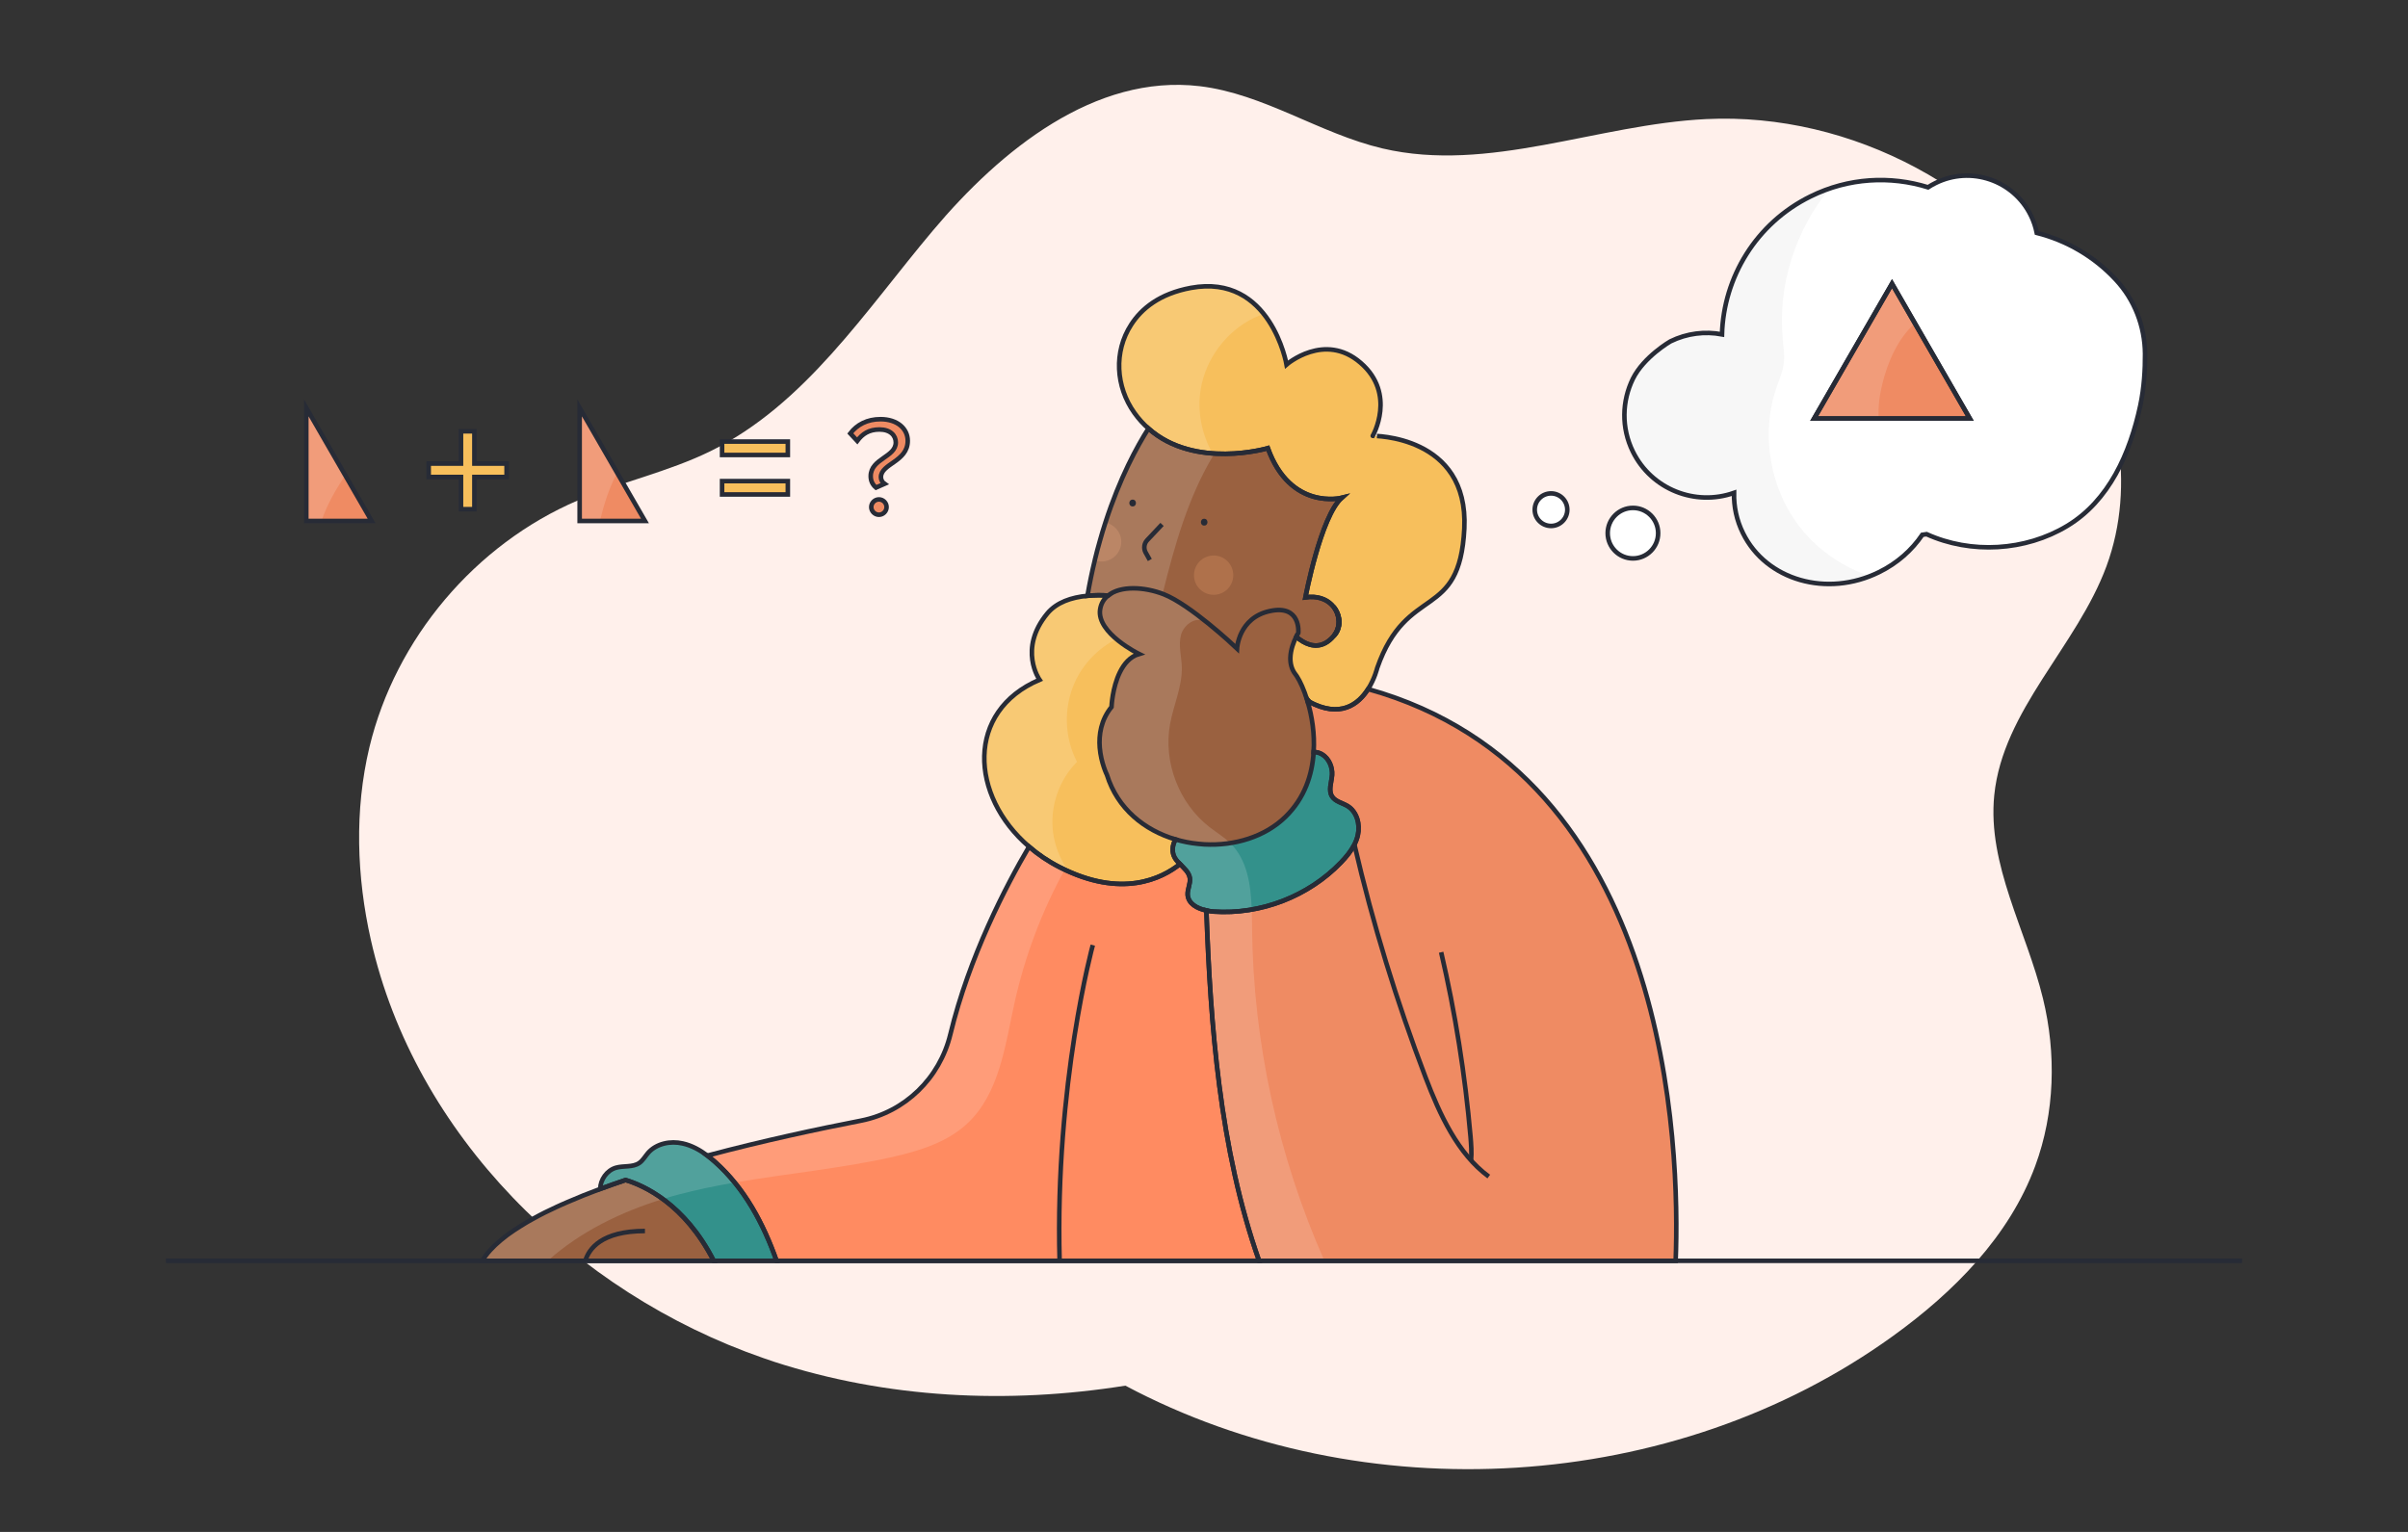
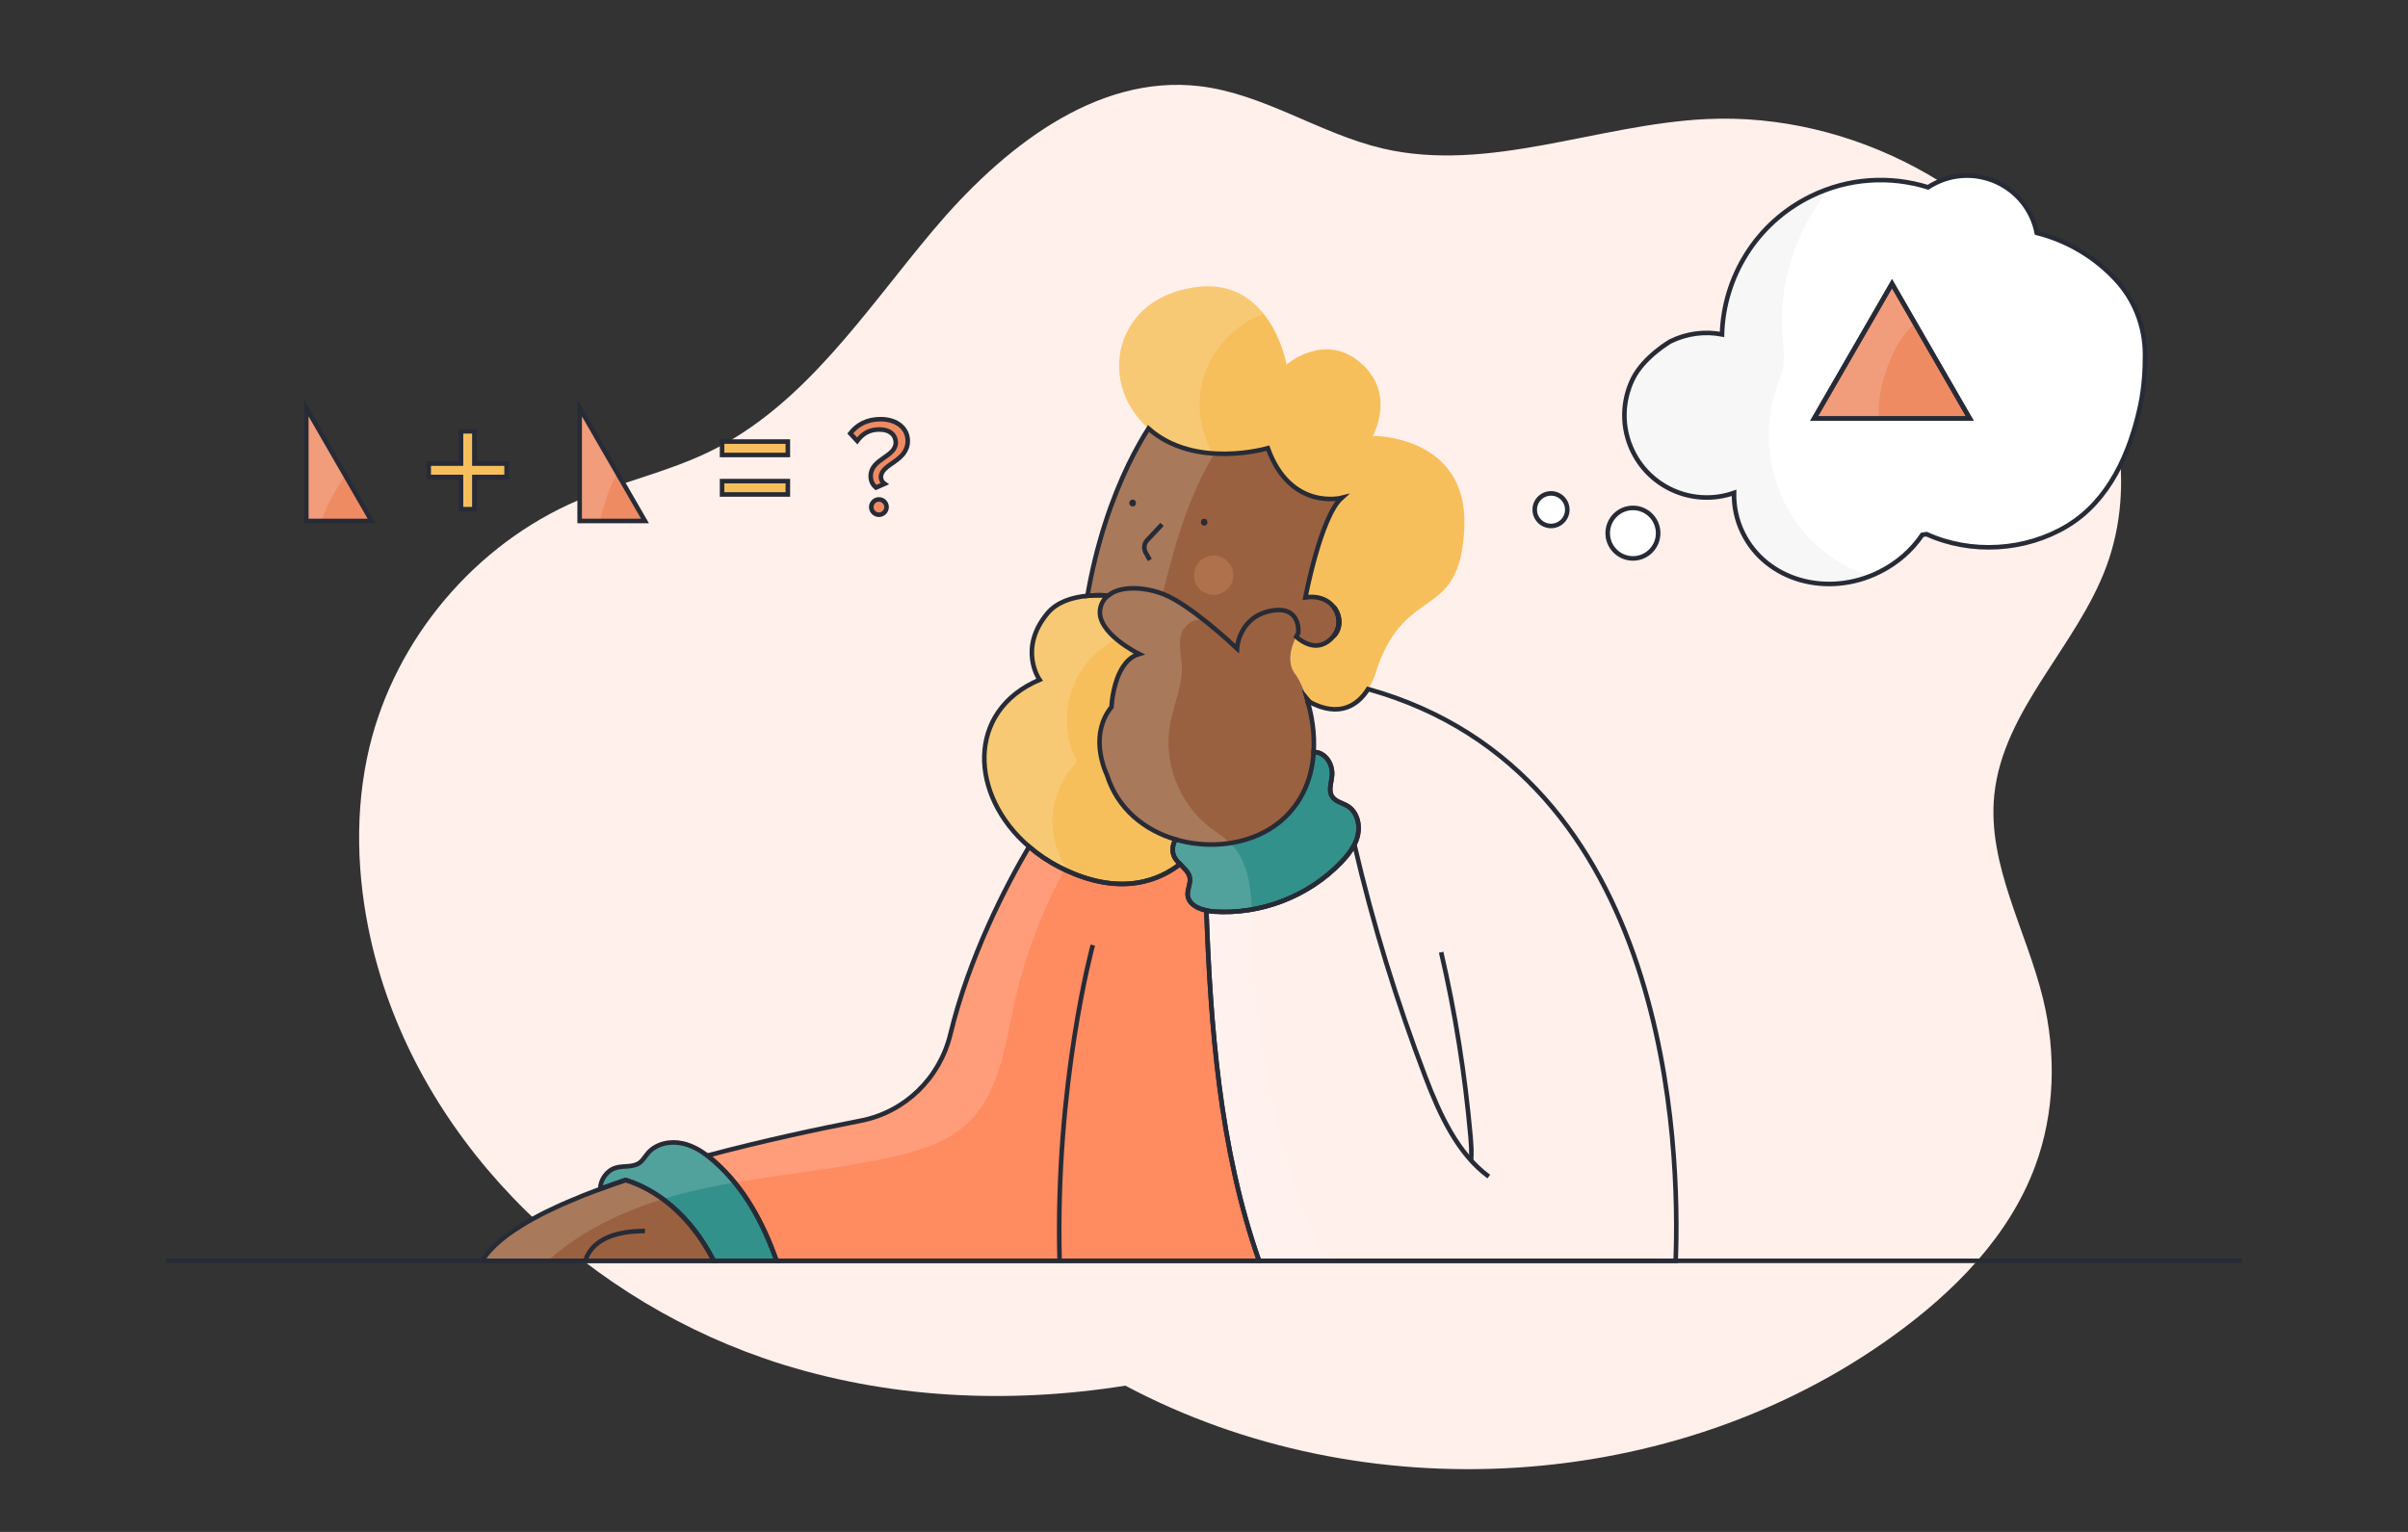
<svg xmlns="http://www.w3.org/2000/svg" version="1.1" id="Capa_1" x="0px" y="0px" viewBox="0 0 264 168" style="enable-background:new 0 0 264 168;" xml:space="preserve">
  <rect x="0" y="0" width="264" height="168" fill="#333333" stroke="none" />
  <style type="text/css">
	.st0{fill:#FFF0EB;}
	.st1{fill:none;}
	.st2{fill:#FF8B61;}
	.st3{fill:#EF8B63;}
	.st4{fill:#33918B;}
	.st5{fill:#9A6140;}
	.st6{fill:#F7BF5C;}
	.st7{fill:#FFFFFF;}
	.st8{fill:#AF714B;}
	.st9{opacity:0.15;fill:#FFFFFF;}
	.st10{fill:#F7F7F7;}
	.st11{fill:none;stroke:#272B36;stroke-width:0.5;stroke-miterlimit:10;}
	.st12{fill:#272B36;}
</style>
  <g>
    <path class="st0" d="M230.94,62.1c-3.25,8.8-11.35,15.75-12.3,25.1c-0.77,7.66,3.52,14.82,5.34,22.3   c1.47,6.04,1.31,12.53-0.85,18.37c-2.85,7.72-8.93,13.84-15.6,18.65c-24.02,17.35-58.06,19.33-84.15,5.44   c-12.89,2.05-26.12,1.41-38.51-2.62c-0.39-0.13-0.78-0.26-1.17-0.4c-20.71-7.17-38.22-24.5-43.04-45.86   c-1.56-6.93-1.81-14.21-0.16-21.13c2.86-11.91,11.59-22.25,22.85-27.07c4.76-2.03,9.89-3.12,14.54-5.4   c10.37-5.09,16.96-15.37,24.4-24.21c7.44-8.85,17.75-17.17,29.22-15.82c7.04,0.83,13.17,5.21,20.06,6.83   c11.65,2.73,23.56-2.65,35.5-3.22c15.95-0.77,32,7.83,40.18,21.54C232.16,42.81,234.25,53.13,230.94,62.1z" />
  </g>
  <path class="st2" d="M78.25,138.27H52.87c0.46-0.78,1.16-1.54,2.05-2.28c0.14-0.12,0.28-0.23,0.43-0.34  c0.14-0.12,0.29-0.23,0.45-0.34c0.37-0.27,0.76-0.53,1.18-0.79c0.18-0.12,0.36-0.23,0.55-0.34c0.11-0.07,0.21-0.13,0.32-0.19  c0.19-0.11,0.39-0.22,0.59-0.33c0.22-0.13,0.45-0.25,0.68-0.37c0.39-0.21,0.8-0.41,1.23-0.61c0.22-0.11,0.44-0.22,0.67-0.32  c0.18-0.09,0.36-0.17,0.55-0.25c0.2-0.09,0.41-0.18,0.62-0.27c1.14-0.5,2.35-0.98,3.61-1.45c0.9-0.33,1.83-0.66,2.78-0.98h0.01  C70.56,130,75.05,131.99,78.25,138.27z" />
-   <path class="st3" d="M183.71,138.27h-45.67c-2.14-6.06-3.51-12.61-4.36-19.22c-0.82-6.34-1.19-12.77-1.42-19.2  c0.27,0.07,0.54,0.1,0.8,0.12c5.14,0.36,10.39-1.67,13.96-5.39c0.57-0.59,1.1-1.24,1.47-1.96c0.17-0.33,0.3-0.68,0.38-1.05  c0.26-1.17-0.1-2.54-1.12-3.17c-0.57-0.35-1.33-0.48-1.7-1.04c-0.44-0.67-0.07-1.55-0.01-2.36c0.06-0.87-0.33-1.8-1.07-2.26  c-0.28-0.18-0.61-0.27-0.95-0.27c0.13-2.01-0.19-3.95-0.65-5.5c0.03-0.01,0.07-0.03,0.1-0.04c3.48,1.9,5.47,0.29,6.52-1.36  C183.26,84.86,184.18,126.12,183.71,138.27z" />
  <path class="st4" d="M148.87,91.57c-0.08,0.37-0.21,0.72-0.38,1.05c-0.37,0.72-0.9,1.37-1.47,1.96c-3.57,3.72-8.82,5.75-13.96,5.39  c-0.26-0.02-0.53-0.05-0.8-0.12c-1.01-0.21-1.97-0.74-2.05-1.71c-0.04-0.62,0.32-1.22,0.24-1.84c-0.09-0.63-0.61-1.06-1.08-1.54  c-0.21-0.2-0.4-0.41-0.55-0.65c-0.38-0.62-0.31-1.42,0.06-2.05c0.8,0.23,1.63,0.4,2.47,0.48c0.23,0.03,0.46,0.05,0.69,0.06  c3.31,0.18,6.65-0.83,8.89-3.02c2.11-2.06,2.94-4.63,3.09-7.11c0.34,0,0.67,0.09,0.95,0.27c0.74,0.46,1.13,1.39,1.07,2.26  c-0.06,0.81-0.43,1.69,0.01,2.36c0.37,0.56,1.13,0.69,1.7,1.04C148.77,89.03,149.13,90.4,148.87,91.57z" />
  <path class="st2" d="M138.04,138.27h-52.9c-1.46-4.12-3.51-7.96-6.74-10.84c-0.27-0.24-0.56-0.48-0.85-0.7  c6.08-1.62,12.15-2.92,16.84-3.83c4.84-0.95,8.64-4.67,9.8-9.46c2.06-8.53,6.11-16.3,8.63-20.59c0.98,0.85,2.11,1.62,3.37,2.26  c6.8,3.47,11.21,1.22,13.18-0.35c0.47,0.48,0.99,0.91,1.08,1.54c0.08,0.62-0.28,1.22-0.24,1.84c0.08,0.97,1.04,1.5,2.05,1.71  c0.23,6.43,0.6,12.86,1.42,19.2C134.53,125.66,135.9,132.21,138.04,138.27z" />
  <path class="st2" d="M143.47,76.93c-0.03,0.01-0.07,0.03-0.1,0.04c-0.03-0.08-0.05-0.16-0.07-0.24  C143.4,76.86,143.47,76.93,143.47,76.93z" />
-   <path class="st5" d="M143.47,76.93c-0.03,0.01-0.07,0.03-0.1,0.04c-0.03-0.08-0.05-0.16-0.07-0.24  C143.4,76.86,143.47,76.93,143.47,76.93z" />
  <path class="st5" d="M146.21,66.55c0.73,0.94,0.77,2.29,0.01,3.2c-1.2,1.42-2.48,1.14-3.38,0.61c-0.29-0.17-0.54-0.36-0.73-0.53  c0.13-0.26,0.23-0.42,0.23-0.42s0.33-3.14-3.11-2.4c-3.44,0.73-3.61,4.11-3.61,4.11c-0.48-0.46-5.15-4.81-8.03-5.95  c-2.15-0.84-4.76-0.95-6.1,0.14c-0.76-0.05-1.53-0.04-2.27,0.03c0.24-1.37,0.51-2.67,0.81-3.9c0-0.02,0.01-0.04,0.01-0.06  c0.17-0.72,0.36-1.41,0.55-2.08c0.19-0.68,0.39-1.35,0.6-1.99c1.59-4.93,3.48-8.37,4.72-10.32c5.1,4.53,13.09,2.16,13.09,2.16  c2.48,6.88,8.09,5.45,8.09,5.45c-2.3,2.05-3.97,10.91-3.97,10.91c1.29-0.19,2.27,0.19,2.88,0.81c0.07,0.07,0.13,0.14,0.18,0.2  C146.19,66.53,146.2,66.54,146.21,66.55z" />
  <path class="st5" d="M146.22,69.75c0.76-0.91,0.72-2.26-0.01-3.2C147,67.51,147.06,68.89,146.22,69.75z" />
  <path class="st6" d="M129.37,94.76c-1.97,1.57-6.38,3.82-13.18,0.35c-1.26-0.64-2.39-1.41-3.37-2.26c-6.5-5.57-6.96-14.85,1.15-18.3  c0,0-2.38-3.37,0.86-7.28c1.02-1.22,2.63-1.76,4.39-1.93c0.74-0.07,1.51-0.08,2.27-0.03c-0.46,0.36-0.78,0.87-0.88,1.53  c-0.39,2.6,4.27,4.88,4.27,4.88c-0.99,0.29-1.65,1.09-2.1,2c-0.84,1.7-0.92,3.81-0.92,3.81c-1.17,1.44-1.4,3.08-1.29,4.46  c0.14,1.69,0.79,2.99,0.79,2.99c1.15,3.71,4.11,6.07,7.52,7.08c-0.37,0.63-0.44,1.43-0.06,2.05  C128.97,94.35,129.16,94.56,129.37,94.76z" />
  <path class="st1" d="M127.4,57.51l-1.63,1.73c-0.34,0.36-0.41,0.91-0.17,1.35l0.46,0.82" />
  <path class="st8" d="M135.21,63.08c0,1.19-0.96,2.15-2.15,2.15s-2.16-0.96-2.16-2.15s0.97-2.16,2.16-2.16S135.21,61.89,135.21,63.08  z" />
-   <path class="st8" d="M122.93,59.42c0,1.19-0.97,2.16-2.16,2.16c-0.26,0-0.51-0.05-0.74-0.14c0-0.02,0.01-0.04,0.01-0.06  c0.18-0.71,0.36-1.41,0.55-2.08c0.19-0.68,0.39-1.35,0.6-1.99C122.18,57.5,122.93,58.38,122.93,59.42z" />
  <path class="st6" d="M160.54,57.96c-0.51,10.26-6.29,5.96-9.55,15.3c0,0-0.27,1.16-1,2.31c-1.05,1.65-3.04,3.26-6.52,1.36  c0,0-0.07-0.07-0.17-0.2c-0.35-1.11-0.76-2.01-1.11-2.55c-0.03-0.05-0.06-0.09-0.09-0.13c-0.03-0.04-0.05-0.08-0.08-0.11  c-0.42-0.54-0.56-1.17-0.55-1.79c0.02-0.93,0.39-1.82,0.64-2.32c0.19,0.17,0.44,0.36,0.73,0.53c0.9,0.53,2.18,0.81,3.38-0.61  c0.84-0.86,0.78-2.24-0.01-3.2c-0.01-0.01-0.02-0.02-0.03-0.03c-0.05-0.06-0.11-0.13-0.18-0.2c-0.61-0.62-1.59-1-2.88-0.81  c0,0,1.67-8.86,3.97-10.91c0,0-5.61,1.43-8.09-5.45c0,0-7.99,2.37-13.09-2.16c-0.55-0.48-1.07-1.05-1.54-1.71  c-2.05-2.87-2.28-6.71-0.36-9.67c1.13-1.76,3.11-3.4,6.55-4.04c8.76-1.61,10.49,8.41,10.49,8.41s4.16-3.62,8.12-0.19  c3.96,3.42,1.33,8.01,1.33,8.01S161.04,47.7,160.54,57.96z" />
  <path class="st1" d="M146.22,69.75c0.76-0.91,0.72-2.26-0.01-3.2C147,67.51,147.06,68.89,146.22,69.75z" />
  <path class="st5" d="M78.25,138.27H52.87c0.46-0.78,1.16-1.54,2.05-2.28c0.14-0.12,0.28-0.23,0.43-0.34  c0.14-0.12,0.29-0.23,0.45-0.34c0.37-0.27,0.76-0.53,1.18-0.79c0.18-0.12,0.36-0.23,0.55-0.34c0.11-0.07,0.21-0.13,0.32-0.19  c0.19-0.11,0.39-0.22,0.59-0.33c0.22-0.13,0.45-0.25,0.68-0.37c0.39-0.21,0.8-0.41,1.23-0.61c0.22-0.11,0.44-0.22,0.67-0.32  c0.18-0.09,0.36-0.17,0.55-0.25c0.2-0.09,0.41-0.18,0.62-0.27c1.14-0.5,2.35-0.98,3.61-1.45c0.9-0.33,1.83-0.66,2.78-0.98h0.01  C70.56,130,75.05,131.99,78.25,138.27z" />
  <path class="st7" d="M231.96,30.66c-2.36-2.54-5.38-4.29-8.66-5.12c-0.13-0.65-0.34-1.3-0.65-1.92c-1.9-3.87-6.58-5.46-10.44-3.55  c-0.29,0.14-0.57,0.3-0.83,0.47c-4.12-1.28-8.71-1.06-12.88,1c-5.99,2.95-9.53,8.89-9.71,15.13c-1.85-0.35-3.83-0.13-5.66,0.77  c0,0-2.91,1.68-4.11,4.1c-1.19,2.43-1.29,5.37,0,7.99c2.04,4.14,6.84,6.02,11.09,4.52c-0.03,1.51,0.28,3.01,0.98,4.42  c2.54,5.17,9.22,7.09,14.91,4.28c2-0.98,3.61-2.42,4.75-4.1l0.47-0.07c4.87,2.21,10.83,1.86,15.41-0.9c4.59-2.76,6.9-7.97,8.02-13.2  c0.42-1.97,0.53-3.99,0.52-5.67C235.15,35.79,234.03,32.87,231.96,30.66z M198.89,45.9l8.54-14.79l8.53,14.79H198.89z" />
  <path class="st7" d="M181.79,58.47c0,1.53-1.24,2.77-2.76,2.77c-1.53,0-2.77-1.24-2.77-2.77c0-1.53,1.24-2.77,2.77-2.77  C180.55,55.7,181.79,56.94,181.79,58.47z" />
  <path class="st7" d="M171.83,55.9c0,0.98-0.8,1.78-1.78,1.78c-0.99,0-1.79-0.8-1.79-1.78c0-0.99,0.8-1.79,1.79-1.79  C171.03,54.11,171.83,54.91,171.83,55.9z" />
  <polygon class="st3" points="215.96,45.9 198.89,45.9 207.43,31.11 " />
  <polygon class="st3" points="40.74,57.13 33.58,57.13 33.58,44.73 " />
  <polygon class="st3" points="70.71,57.13 63.55,57.13 63.55,44.73 " />
  <g>
    <path class="st3" d="M97.2,55.61c0,0.46-0.38,0.84-0.84,0.84c-0.45,0-0.84-0.38-0.84-0.84c0-0.46,0.39-0.84,0.84-0.84   C96.82,54.77,97.2,55.15,97.2,55.61z" />
    <path class="st3" d="M99.52,48.34c0,2.3-2.94,2.5-2.94,3.99c0,0.25,0.13,0.55,0.39,0.73l-0.93,0.41c-0.41-0.35-0.58-0.77-0.58-1.25   c0-1.93,2.75-2.08,2.75-3.7c0-0.76-0.6-1.42-1.79-1.42c-1.16,0-1.87,0.49-2.44,1.25l-0.76-0.82c0.73-0.96,1.86-1.56,3.31-1.56   C98.39,45.97,99.52,47.02,99.52,48.34z" />
  </g>
  <path class="st1" d="M70.71,135c-4.77,0-6.15,1.96-6.54,3.27" />
  <path class="st5" d="M144.02,82.47c-0.15,2.48-0.98,5.05-3.09,7.11c-2.24,2.19-5.58,3.2-8.89,3.02c-0.23-0.01-0.46-0.03-0.69-0.06  c-0.84-0.08-1.67-0.25-2.47-0.48c-3.41-1.01-6.37-3.37-7.52-7.08c0,0-0.65-1.3-0.79-2.99c-0.11-1.38,0.12-3.02,1.29-4.46  c0,0,0.08-2.11,0.92-3.81c0.45-0.91,1.11-1.71,2.1-2c0,0-4.66-2.28-4.27-4.88c0.1-0.66,0.42-1.17,0.88-1.53  c1.34-1.09,3.95-0.98,6.1-0.14c2.88,1.14,7.55,5.49,8.03,5.95c0,0,0.17-3.38,3.61-4.11c3.44-0.74,3.11,2.4,3.11,2.4  s-0.1,0.16-0.23,0.42c-0.25,0.5-0.62,1.39-0.64,2.32c-0.01,0.62,0.13,1.25,0.55,1.79c0.03,0.03,0.05,0.07,0.08,0.11  c0.03,0.04,0.06,0.08,0.09,0.13c0.35,0.54,0.76,1.44,1.11,2.55c0.02,0.08,0.04,0.16,0.07,0.24  C143.83,78.52,144.15,80.46,144.02,82.47z" />
  <polygon class="st6" points="55.54,50.84 55.54,52.31 52.01,52.31 52.01,55.84 50.54,55.84 50.54,52.31 47,52.31 47,50.84   50.54,50.84 50.54,47.3 52.01,47.3 52.01,50.84 " />
  <rect x="82.03" y="45.56" transform="matrix(-1.836970e-16 1 -1 -1.836970e-16 131.934 -33.603)" class="st6" width="1.47" height="7.21" />
  <rect x="82.03" y="49.89" transform="matrix(-1.836970e-16 1 -1 -1.836970e-16 136.264 -29.272)" class="st6" width="1.47" height="7.21" />
  <path class="st1" d="M116.17,138.27c-0.52-19.46,3.64-34.62,3.64-34.62" />
  <path class="st4" d="M85.14,138.27h-6.89c-3.2-6.28-7.69-8.27-9.66-8.86h-0.01c-0.95,0.32-1.88,0.65-2.78,0.98  c0.02-1.02,0.73-2.04,1.73-2.33c0.84-0.24,1.83-0.02,2.56-0.52c0.4-0.28,0.64-0.73,0.96-1.1c0.91-1.04,2.46-1.35,3.8-1.04  c0.99,0.22,1.89,0.72,2.7,1.33c0.29,0.22,0.58,0.46,0.85,0.7C81.63,130.31,83.68,134.15,85.14,138.27z" />
  <path class="st1" d="M158,104.43c1.55,6.65,2.62,13.42,3.22,20.22c0.07,0.86,0.14,1.74,0.06,2.6" />
  <path class="st1" d="M148.49,92.62c2.01,8.67,4.63,17.21,7.8,25.53c1.55,4.06,3.52,8.38,6.93,10.88" />
  <path class="st9" d="M145.2,138.27h-7.17c-2.14-6.06-3.51-12.61-4.36-19.22c-0.82-6.34-1.19-12.77-1.42-19.2  c-1.01-0.21-1.97-0.74-2.05-1.71c-0.04-0.62,0.32-1.22,0.24-1.84c-0.09-0.63-0.61-1.06-1.08-1.54c-0.21-0.2-0.4-0.41-0.55-0.65  c-0.38-0.62-0.31-1.42,0.06-2.05c-3.41-1.01-6.37-3.37-7.52-7.08c0,0-0.65-1.3-0.79-2.99c-0.11-1.38,0.12-3.02,1.29-4.46  c0,0,0.08-2.11,0.92-3.81c0.45-0.91,1.11-1.71,2.1-2c0,0-0.02-0.01-0.06-0.03c-0.02-0.01-0.04-0.02-0.07-0.04  c-0.08-0.04-0.2-0.1-0.35-0.19c-0.05-0.03-0.1-0.06-0.15-0.09c-0.05-0.02-0.11-0.06-0.17-0.1s-0.12-0.07-0.19-0.11  s-0.13-0.08-0.19-0.12c-0.12-0.08-0.25-0.16-0.37-0.24c-0.3-0.21-0.63-0.45-0.94-0.72c-1.99,1.03-3.65,2.73-4.56,4.79  c-1.23,2.73-1.13,6.03,0.26,8.68c-1.99,1.99-2.99,4.93-2.63,7.72c0.18,1.38,0.67,2.7,1.42,3.86c-0.05,0.08-0.1,0.16-0.14,0.24  c-2.51,4.57-4.37,9.5-5.5,14.6c-1.04,4.72-1.66,9.96-5.19,13.25c-2.21,2.06-5.23,2.99-8.18,3.66c-5.71,1.28-11.56,1.81-17.32,2.81  c-2.08,0.35-4.15,0.78-6.19,1.32c-0.56,0.15-1.13,0.31-1.69,0.49c-4.6,1.41-9.09,3.61-12.61,6.77h-7.19  c0.46-0.78,1.16-1.54,2.05-2.28c0.14-0.12,0.28-0.23,0.43-0.34c0.14-0.12,0.29-0.23,0.45-0.34c0.37-0.27,0.76-0.53,1.18-0.79  c0.18-0.12,0.36-0.23,0.55-0.34c0.11-0.07,0.21-0.13,0.32-0.19c0.19-0.11,0.39-0.22,0.59-0.33c0.22-0.13,0.45-0.25,0.68-0.37  c0.39-0.21,0.8-0.41,1.23-0.61c0.22-0.11,0.44-0.22,0.67-0.32c0.18-0.09,0.36-0.17,0.55-0.25c0.2-0.09,0.41-0.18,0.62-0.27  c1.14-0.5,2.35-0.98,3.61-1.45c0.02-1.02,0.73-2.04,1.73-2.33c0.84-0.24,1.83-0.02,2.56-0.52c0.4-0.28,0.64-0.73,0.96-1.1  c0.91-1.04,2.46-1.35,3.8-1.04c0.99,0.22,1.89,0.72,2.7,1.33c6.08-1.62,12.15-2.92,16.84-3.83c4.84-0.95,8.64-4.67,9.8-9.46  c2.06-8.53,6.11-16.3,8.63-20.59c-6.5-5.57-6.96-14.85,1.15-18.3c0,0-2.38-3.37,0.86-7.28c1.02-1.22,2.63-1.76,4.39-1.93  c0.24-1.37,0.51-2.67,0.81-3.9c0-0.02,0.01-0.04,0.01-0.06c0.18-0.71,0.36-1.41,0.55-2.08c0.19-0.68,0.39-1.35,0.6-1.99  c1.59-4.93,3.48-8.37,4.72-10.32c-0.55-0.48-1.07-1.05-1.54-1.71c-2.05-2.87-2.28-6.71-0.36-9.67c1.13-1.76,3.11-3.4,6.55-4.04  c3.91-0.72,6.42,0.88,8,2.87c-0.37,0.11-0.72,0.25-1.07,0.42c-3.04,1.47-5.29,4.49-5.84,7.82c-0.4,2.4,0.1,4.93,1.3,7.04h0.01  c0.03,0.06,0.06,0.12,0.1,0.18c-2.78,4.59-4.28,9.94-5.59,15.23c0.04,0.01,0.08,0.02,0.12,0.04c1.59,0.63,3.72,2.24,5.39,3.63  c-0.33-0.06-0.56-0.39-0.84-0.59c-0.96-0.69-2.35,0.28-2.65,1.42c-0.3,1.14,0.05,2.33,0.09,3.51c0.06,2.14-0.91,4.16-1.29,6.27  c-0.76,4.16,0.97,8.68,4.31,11.28c0.76,0.59,1.6,1.09,2.28,1.77h0.01c0.01,0.01,0.01,0.01,0.02,0.02c1.86,1.85,2.24,4.57,2.33,7.26  c0.03,0.69,0.03,1.37,0.04,2.03C137.39,114.31,140.13,126.81,145.2,138.27z" />
  <path class="st10" d="M205,63.18c-5.45,2.15-11.53,0.16-13.92-4.71c-0.7-1.41-1.01-2.91-0.98-4.42c-4.25,1.5-9.05-0.38-11.09-4.52  c-1.29-2.62-1.19-5.56,0-7.99c1.2-2.42,4.11-4.1,4.11-4.1c1.83-0.9,3.81-1.12,5.66-0.77c0.18-6.24,3.72-12.18,9.71-15.13  c0.69-0.34,1.38-0.63,2.09-0.86c-3.76,4.6-5.72,10.69-5.12,16.61c0.08,0.81,0.21,1.62,0.12,2.43c-0.1,0.97-0.5,1.87-0.82,2.79  c-1.77,5.17-0.71,11.21,2.71,15.47C199.4,60.4,202.07,62.19,205,63.18z" />
  <path class="st9" d="M206.38,42.05c-0.31,1.24-0.5,2.58-0.4,3.85h-7.1l8.54-14.79l2.51,4.35C208.09,37.12,206.99,39.6,206.38,42.05z  " />
  <path class="st9" d="M37.85,52.14c-1.08,1.58-2,3.24-2.61,4.99h-1.67v-12.4L37.85,52.14z" />
  <path class="st9" d="M67.66,51.86c-0.87,1.61-1.44,3.43-1.89,5.27h-2.23v-12.4L67.66,51.86z" />
  <path class="st11" d="M148.87,91.57c-0.08,0.37-0.21,0.72-0.38,1.05c-0.37,0.72-0.9,1.37-1.47,1.96c-3.57,3.72-8.82,5.75-13.96,5.39  c-0.26-0.02-0.53-0.05-0.8-0.12c-1.01-0.21-1.97-0.74-2.05-1.71c-0.04-0.62,0.32-1.22,0.24-1.84c-0.09-0.63-0.61-1.06-1.08-1.54  c-0.21-0.2-0.4-0.41-0.55-0.65c-0.38-0.62-0.31-1.42,0.06-2.05c0.8,0.23,1.63,0.4,2.47,0.48c0.23,0.03,0.46,0.05,0.69,0.06  c3.31,0.18,6.65-0.83,8.89-3.02c2.11-2.06,2.94-4.63,3.09-7.11c0.34,0,0.67,0.09,0.95,0.27c0.74,0.46,1.13,1.39,1.07,2.26  c-0.06,0.81-0.43,1.69,0.01,2.36c0.37,0.56,1.13,0.69,1.7,1.04C148.77,89.03,149.13,90.4,148.87,91.57z" />
  <path class="st11" d="M138.04,138.27h-52.9c-1.46-4.12-3.51-7.96-6.74-10.84c-0.27-0.24-0.56-0.48-0.85-0.7  c6.08-1.62,12.15-2.92,16.84-3.83c4.84-0.95,8.64-4.67,9.8-9.46c2.06-8.53,6.11-16.3,8.63-20.59c0.98,0.85,2.11,1.62,3.37,2.26  c6.8,3.47,11.21,1.22,13.18-0.35c0.47,0.48,0.99,0.91,1.08,1.54c0.08,0.62-0.28,1.22-0.24,1.84c0.08,0.97,1.04,1.5,2.05,1.71  c0.23,6.43,0.6,12.86,1.42,19.2C134.53,125.66,135.9,132.21,138.04,138.27z" />
  <path class="st11" d="M143.47,76.93c-0.03,0.01-0.07,0.03-0.1,0.04c-0.03-0.08-0.05-0.16-0.07-0.24  C143.4,76.86,143.47,76.93,143.47,76.93z" />
  <path class="st11" d="M143.47,76.93c-0.03,0.01-0.07,0.03-0.1,0.04c-0.03-0.08-0.05-0.16-0.07-0.24  C143.4,76.86,143.47,76.93,143.47,76.93z" />
  <path class="st11" d="M146.22,69.75c0.76-0.91,0.72-2.26-0.01-3.2C147,67.51,147.06,68.89,146.22,69.75z" />
  <path class="st11" d="M129.37,94.76c-1.97,1.57-6.38,3.82-13.18,0.35c-1.26-0.64-2.39-1.41-3.37-2.26  c-6.5-5.57-6.96-14.85,1.15-18.3c0,0-2.38-3.37,0.86-7.28c1.02-1.22,2.63-1.76,4.39-1.93c0.74-0.07,1.51-0.08,2.27-0.03  c-0.46,0.36-0.78,0.87-0.88,1.53c-0.39,2.6,4.27,4.88,4.27,4.88c-0.99,0.29-1.65,1.09-2.1,2c-0.84,1.7-0.92,3.81-0.92,3.81  c-1.17,1.44-1.4,3.08-1.29,4.46c0.14,1.69,0.79,2.99,0.79,2.99c1.15,3.71,4.11,6.07,7.52,7.08c-0.37,0.63-0.44,1.43-0.06,2.05  C128.97,94.35,129.16,94.56,129.37,94.76z" />
  <g>
    <g>
      <path class="st12" d="M124.18,55.54c0.48,0,0.48-0.75,0-0.75C123.69,54.79,123.69,55.54,124.18,55.54L124.18,55.54z" />
    </g>
  </g>
  <g>
    <g>
      <path class="st12" d="M132.02,57.64c0.48,0,0.48-0.75,0-0.75C131.54,56.89,131.54,57.64,132.02,57.64L132.02,57.64z" />
    </g>
  </g>
  <path class="st11" d="M127.4,57.51l-1.63,1.73c-0.34,0.36-0.41,0.91-0.17,1.35l0.46,0.82" />
  <path class="st1" d="M135.21,63.08c0,1.19-0.96,2.15-2.15,2.15s-2.16-0.96-2.16-2.15s0.97-2.16,2.16-2.16S135.21,61.89,135.21,63.08  z" />
  <path class="st1" d="M122.93,59.42c0,1.19-0.97,2.16-2.16,2.16c-0.26,0-0.51-0.05-0.74-0.14c0-0.02,0.01-0.04,0.01-0.06  c0.18-0.71,0.36-1.41,0.55-2.08c0.19-0.68,0.39-1.35,0.6-1.99C122.18,57.5,122.93,58.38,122.93,59.42z" />
-   <path class="st11" d="M160.54,57.96c-0.51,10.26-6.29,5.96-9.55,15.3c0,0-0.27,1.16-1,2.31c-1.05,1.65-3.04,3.26-6.52,1.36  c0,0-0.07-0.07-0.17-0.2c-0.35-1.11-0.76-2.01-1.11-2.55c-0.03-0.05-0.06-0.09-0.09-0.13c-0.03-0.04-0.05-0.08-0.08-0.11  c-0.42-0.54-0.56-1.17-0.55-1.79c0.02-0.93,0.39-1.82,0.64-2.32c0.19,0.17,0.44,0.36,0.73,0.53c0.9,0.53,2.18,0.81,3.38-0.61  c0.84-0.86,0.78-2.24-0.01-3.2c-0.01-0.01-0.02-0.02-0.03-0.03c-0.05-0.06-0.11-0.13-0.18-0.2c-0.61-0.62-1.59-1-2.88-0.81  c0,0,1.67-8.86,3.97-10.91c0,0-5.61,1.43-8.09-5.45c0,0-7.99,2.37-13.09-2.16c-0.55-0.48-1.07-1.05-1.54-1.71  c-2.05-2.87-2.28-6.71-0.36-9.67c1.13-1.76,3.11-3.4,6.55-4.04c8.76-1.61,10.49,8.41,10.49,8.41s4.16-3.62,8.12-0.19  c3.96,3.42,1.33,8.01,1.33,8.01S161.04,47.7,160.54,57.96z" />
  <path class="st11" d="M146.22,69.75c0.76-0.91,0.72-2.26-0.01-3.2C147,67.51,147.06,68.89,146.22,69.75z" />
  <path class="st11" d="M231.96,30.66c-2.36-2.54-5.38-4.29-8.66-5.12c-0.13-0.65-0.34-1.3-0.65-1.92c-1.9-3.87-6.58-5.46-10.44-3.55  c-0.29,0.14-0.57,0.3-0.83,0.47c-4.12-1.28-8.71-1.06-12.88,1c-5.99,2.95-9.53,8.89-9.71,15.13c-1.85-0.35-3.83-0.13-5.66,0.77  c0,0-2.91,1.68-4.11,4.1c-1.19,2.43-1.29,5.37,0,7.99c2.04,4.14,6.84,6.02,11.09,4.52c-0.03,1.51,0.28,3.01,0.98,4.42  c2.54,5.17,9.22,7.09,14.91,4.28c2-0.98,3.61-2.42,4.75-4.1l0.47-0.07c4.87,2.21,10.83,1.86,15.41-0.9c4.59-2.76,6.9-7.97,8.02-13.2  c0.42-1.97,0.53-3.99,0.52-5.67C235.15,35.79,234.03,32.87,231.96,30.66z M198.89,45.9l8.54-14.79l8.53,14.79H198.89z" />
  <path class="st11" d="M181.79,58.47c0,1.53-1.24,2.77-2.76,2.77c-1.53,0-2.77-1.24-2.77-2.77c0-1.53,1.24-2.77,2.77-2.77  C180.55,55.7,181.79,56.94,181.79,58.47z" />
  <path class="st11" d="M171.83,55.9c0,0.98-0.8,1.78-1.78,1.78c-0.99,0-1.79-0.8-1.79-1.78c0-0.99,0.8-1.79,1.79-1.79  C171.03,54.11,171.83,54.91,171.83,55.9z" />
  <polygon class="st11" points="215.96,45.9 198.89,45.9 207.43,31.11 " />
  <polygon class="st11" points="40.74,57.13 33.58,57.13 33.58,44.73 " />
  <polygon class="st11" points="70.71,57.13 63.55,57.13 63.55,44.73 " />
  <g>
    <path class="st11" d="M97.2,55.61c0,0.46-0.38,0.84-0.84,0.84c-0.45,0-0.84-0.38-0.84-0.84c0-0.46,0.39-0.84,0.84-0.84   C96.82,54.77,97.2,55.15,97.2,55.61z" />
    <path class="st11" d="M99.52,48.34c0,2.3-2.94,2.5-2.94,3.99c0,0.25,0.13,0.55,0.39,0.73l-0.93,0.41   c-0.41-0.35-0.58-0.77-0.58-1.25c0-1.93,2.75-2.08,2.75-3.7c0-0.76-0.6-1.42-1.79-1.42c-1.16,0-1.87,0.49-2.44,1.25l-0.76-0.82   c0.73-0.96,1.86-1.56,3.31-1.56C98.39,45.97,99.52,47.02,99.52,48.34z" />
  </g>
  <path class="st11" d="M70.71,135c-4.77,0-6.15,1.96-6.54,3.27" />
  <polygon class="st11" points="55.54,50.84 55.54,52.31 52.01,52.31 52.01,55.84 50.54,55.84 50.54,52.31 47,52.31 47,50.84   50.54,50.84 50.54,47.3 52.01,47.3 52.01,50.84 " />
  <rect x="82.03" y="45.56" transform="matrix(-1.836970e-16 1 -1 -1.836970e-16 131.934 -33.603)" class="st11" width="1.47" height="7.21" />
  <rect x="82.03" y="49.89" transform="matrix(-1.836970e-16 1 -1 -1.836970e-16 136.264 -29.272)" class="st11" width="1.47" height="7.21" />
  <path class="st11" d="M116.17,138.27c-0.52-19.46,3.64-34.62,3.64-34.62" />
  <path class="st11" d="M85.14,138.27h-6.89c-3.2-6.28-7.69-8.27-9.66-8.86h-0.01c-0.95,0.32-1.88,0.65-2.78,0.98  c0.02-1.02,0.73-2.04,1.73-2.33c0.84-0.24,1.83-0.02,2.56-0.52c0.4-0.28,0.64-0.73,0.96-1.1c0.91-1.04,2.46-1.35,3.8-1.04  c0.99,0.22,1.89,0.72,2.7,1.33c0.29,0.22,0.58,0.46,0.85,0.7C81.63,130.31,83.68,134.15,85.14,138.27z" />
  <path class="st11" d="M158,104.43c1.55,6.65,2.62,13.42,3.22,20.22c0.07,0.86,0.14,1.74,0.06,2.6" />
  <path class="st11" d="M148.49,92.62c2.01,8.67,4.63,17.21,7.8,25.53c1.55,4.06,3.52,8.38,6.93,10.88" />
  <polyline class="st11" points="245.81,138.27 166.4,138.27 142.63,138.27 142.6,138.27 61.57,138.27 18.19,138.27 " />
  <path class="st11" d="M78.25,138.27H52.87c0.46-0.78,1.16-1.54,2.05-2.28c0.14-0.12,0.28-0.23,0.43-0.34  c0.14-0.12,0.29-0.23,0.45-0.34c0.37-0.27,0.76-0.53,1.18-0.79c0.18-0.12,0.36-0.23,0.55-0.34c0.11-0.07,0.21-0.13,0.32-0.19  c0.19-0.11,0.39-0.22,0.59-0.33c0.22-0.13,0.45-0.25,0.68-0.37c0.39-0.21,0.8-0.41,1.23-0.61c0.22-0.11,0.44-0.22,0.67-0.32  c0.18-0.09,0.36-0.17,0.55-0.25c0.2-0.09,0.41-0.18,0.62-0.27c1.14-0.5,2.35-0.98,3.61-1.45c0.9-0.33,1.83-0.66,2.78-0.98h0.01  C70.56,130,75.05,131.99,78.25,138.27z" />
  <path class="st11" d="M146.21,66.55c0.73,0.94,0.77,2.29,0.01,3.2c-1.2,1.42-2.48,1.14-3.38,0.61c-0.29-0.17-0.54-0.36-0.73-0.53  c0.13-0.26,0.23-0.42,0.23-0.42s0.33-3.14-3.11-2.4c-3.44,0.73-3.61,4.11-3.61,4.11c-0.48-0.46-5.15-4.81-8.03-5.95  c-2.15-0.84-4.76-0.95-6.1,0.14c-0.76-0.05-1.53-0.04-2.27,0.03c0.24-1.37,0.51-2.67,0.81-3.9c0-0.02,0.01-0.04,0.01-0.06  c0.17-0.72,0.36-1.41,0.55-2.08c0.19-0.68,0.39-1.35,0.6-1.99c1.59-4.93,3.48-8.37,4.72-10.32c5.1,4.53,13.09,2.16,13.09,2.16  c2.48,6.88,8.09,5.45,8.09,5.45c-2.3,2.05-3.97,10.91-3.97,10.91c1.29-0.19,2.27,0.19,2.88,0.81c0.07,0.07,0.13,0.14,0.18,0.2  C146.19,66.53,146.2,66.54,146.21,66.55z" />
  <path class="st11" d="M183.71,138.27h-45.67c-2.14-6.06-3.51-12.61-4.36-19.22c-0.82-6.34-1.19-12.77-1.42-19.2  c0.27,0.07,0.54,0.1,0.8,0.12c5.14,0.36,10.39-1.67,13.96-5.39c0.57-0.59,1.1-1.24,1.47-1.96c0.17-0.33,0.3-0.68,0.38-1.05  c0.26-1.17-0.1-2.54-1.12-3.17c-0.57-0.35-1.33-0.48-1.7-1.04c-0.44-0.67-0.07-1.55-0.01-2.36c0.06-0.87-0.33-1.8-1.07-2.26  c-0.28-0.18-0.61-0.27-0.95-0.27c0.13-2.01-0.19-3.95-0.65-5.5c0.03-0.01,0.07-0.03,0.1-0.04c3.48,1.9,5.47,0.29,6.52-1.36  C183.26,84.86,184.18,126.12,183.71,138.27z" />
</svg>